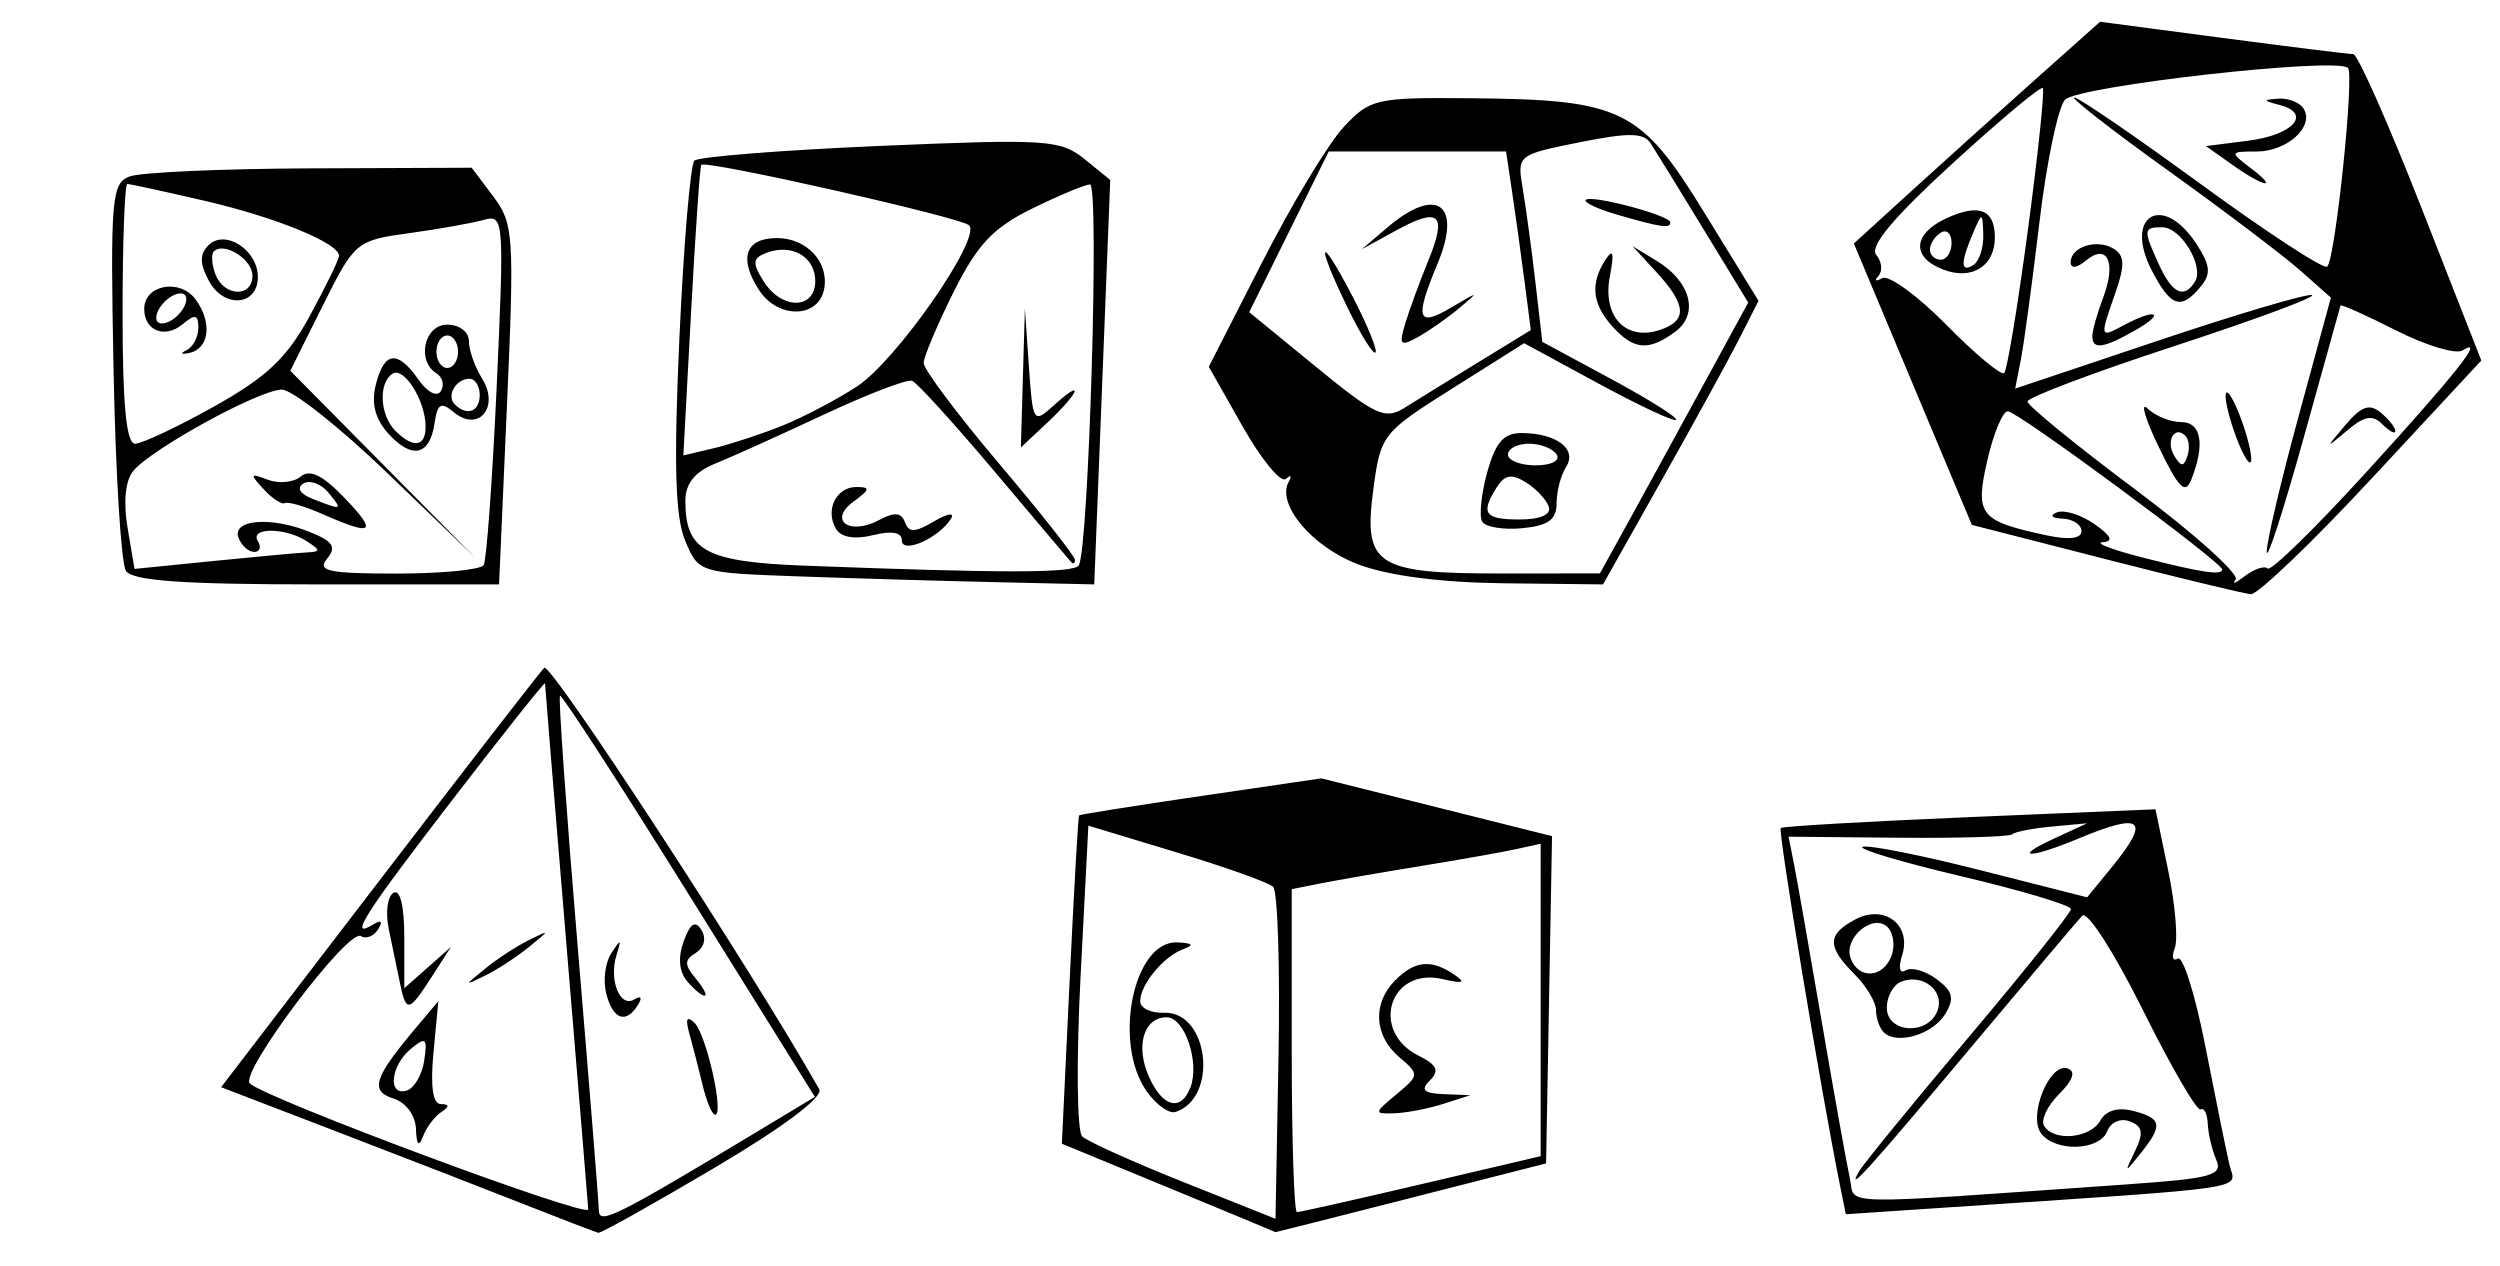
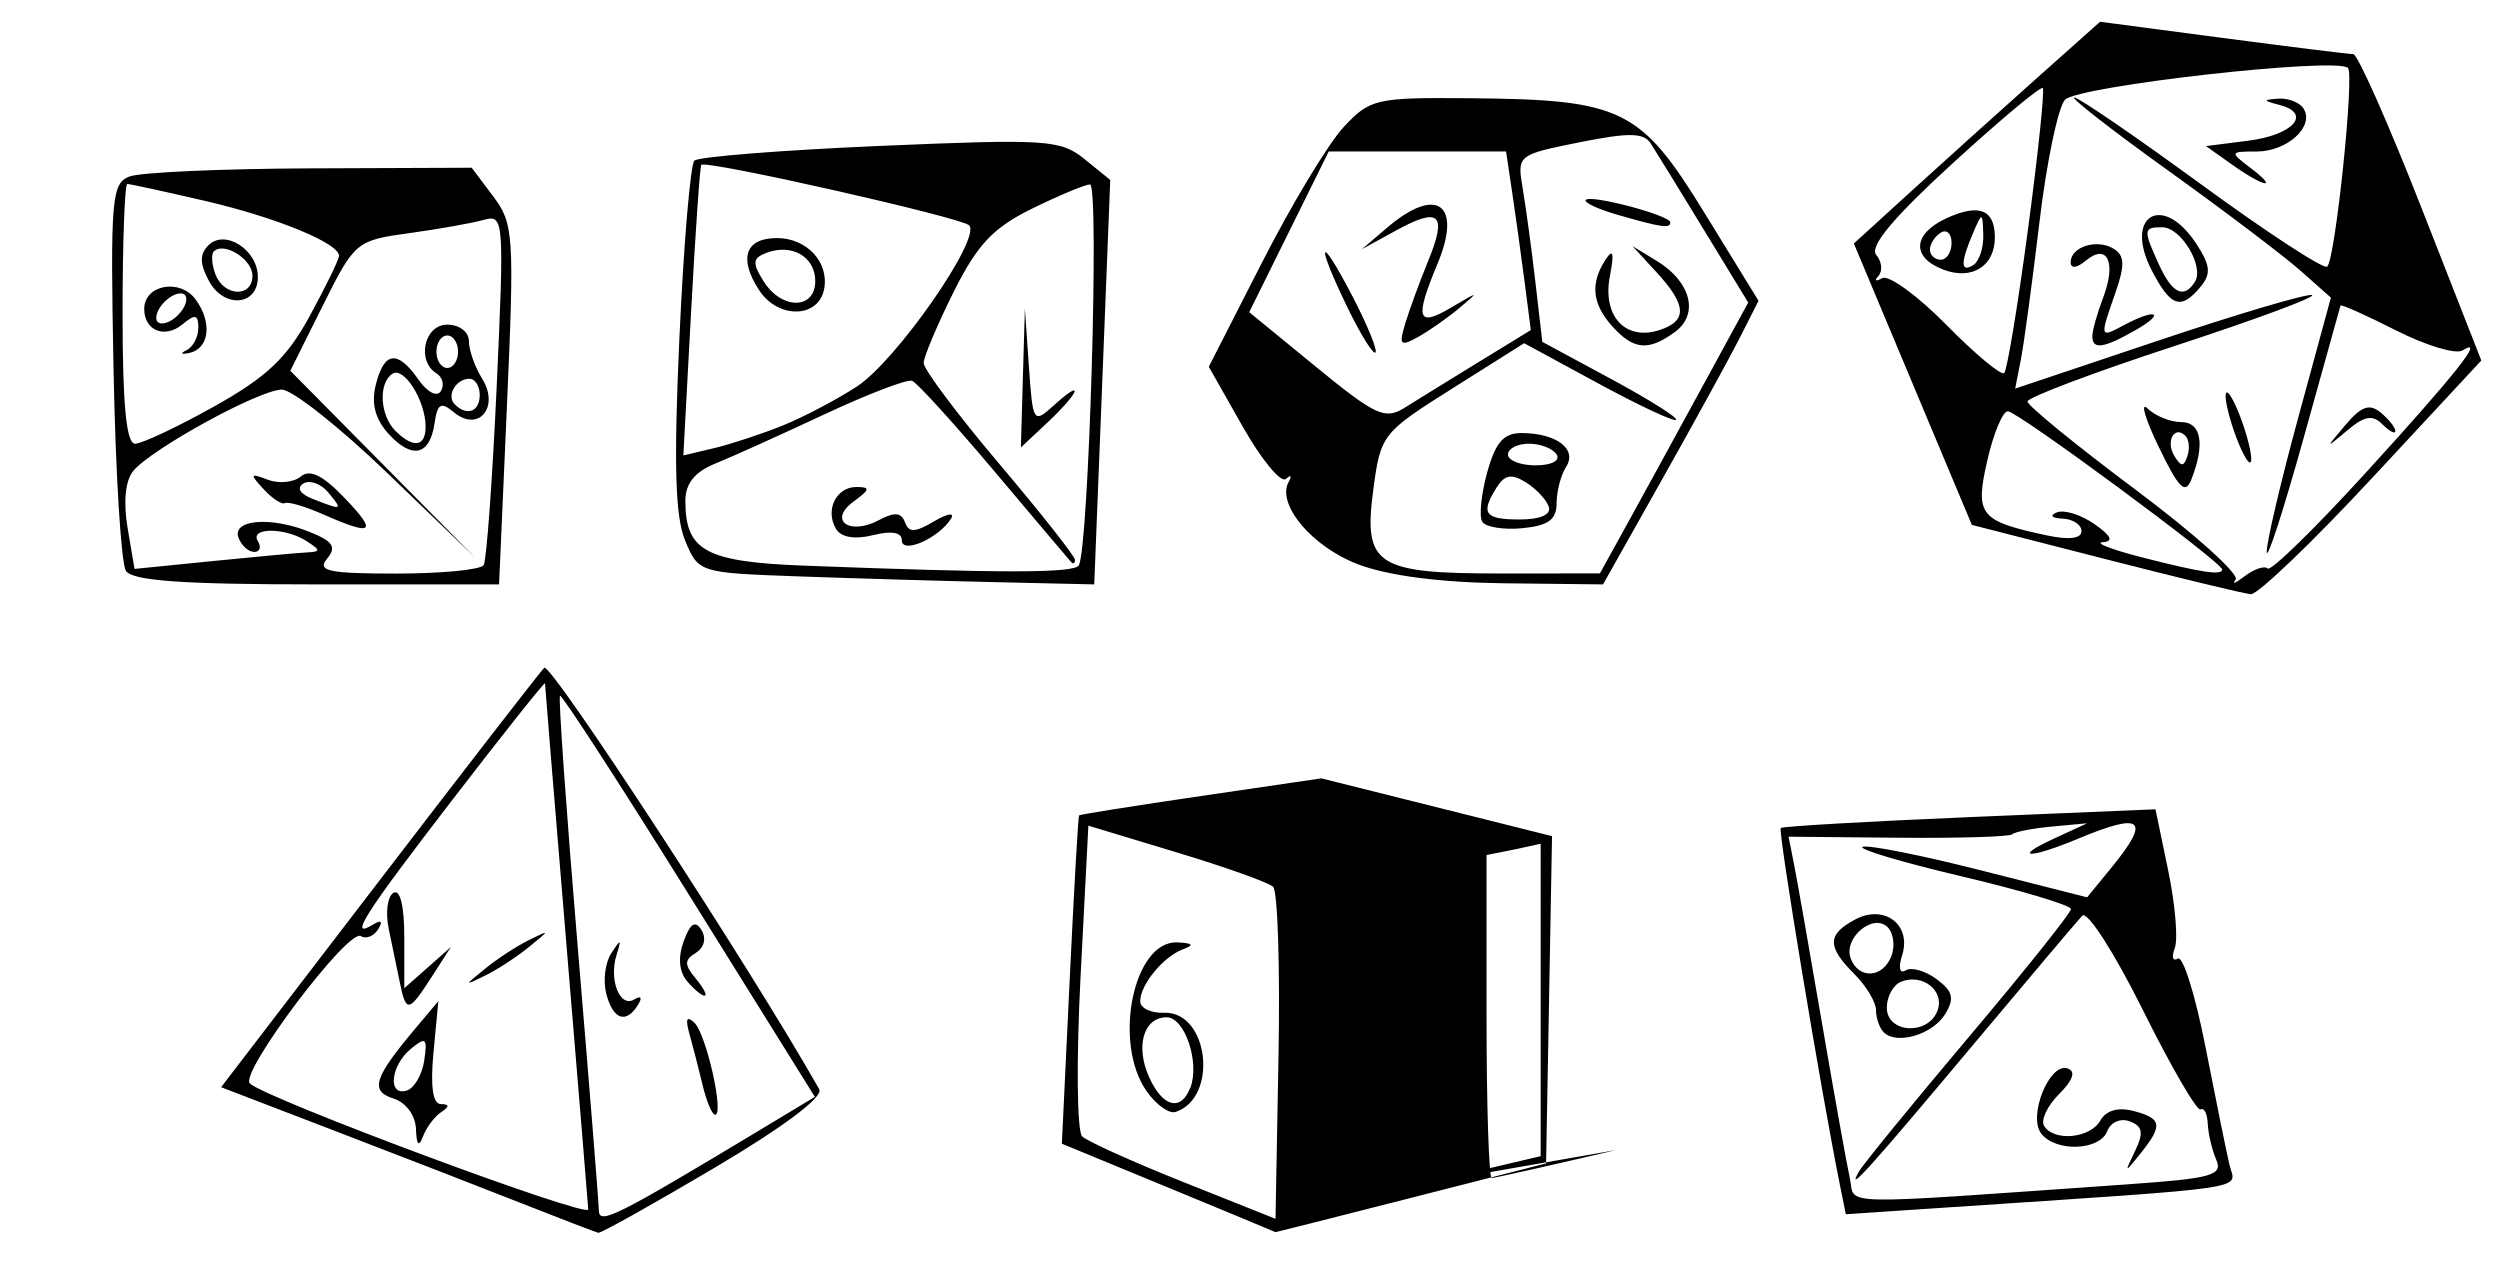
<svg xmlns="http://www.w3.org/2000/svg" xmlns:ns1="http://sodipodi.sourceforge.net/DTD/sodipodi-0.dtd" xmlns:ns2="http://www.inkscape.org/namespaces/inkscape" id="svg2" ns1:docname="dicedrawn.png" viewBox="0 0 231 117" version="1.1" ns2:version="0.48.3.1 r9886">
  <ns1:namedview id="namedview4" bordercolor="#666666" ns2:pageshadow="2" guidetolerance="10" pagecolor="#ffffff" gridtolerance="10" ns2:window-maximized="1" ns2:zoom="1.3593074" objecttolerance="10" borderopacity="1" ns2:current-layer="svg2" ns2:cx="115.5" ns2:cy="58.5" ns2:window-y="-4" ns2:window-x="-4" ns2:window-width="1280" showgrid="false" ns2:pageopacity="0" ns2:window-height="1005" />
-   <path id="path2987" style="fill:#000000" ns2:connector-curvature="0" d="m48.357 111.25c-3.575-1.411-11.321-4.417-17.213-6.679l-10.713-4.114 14.54-18.977c7.997-10.437 14.888-19.338 15.314-19.778 0.573-0.593 19.252 28.033 25.414 38.947 0.4 0.708-3.292 3.477-9.667 7.25-5.673 3.357-10.508 6.062-10.745 6.01-0.237-0.051-3.356-1.248-6.931-2.659zm21.719-6.756 5.219-3.14l-11.635-18.675c-6.4-10.272-11.763-18.548-11.919-18.392-0.156 0.156 0.583 10.619 1.643 23.251s1.937 23.572 1.95 24.312c0.024 1.345 1.541 0.588 14.743-7.354zm-5.158-4.24c-0.361-1.512-0.91-3.65-1.221-4.75-0.385-1.364-0.236-1.682 0.47-1 1.095 1.058 2.767 8.5 1.91 8.5-0.277 0-0.798-1.238-1.159-2.75zm-8.896-8.425c-0.313-1.196-0.106-2.884 0.459-3.75 0.891-1.366 0.955-1.343 0.483 0.175-0.72 2.315 0.328 4.908 1.652 4.09 0.613-0.379 0.753-0.168 0.336 0.506-1.105 1.788-2.306 1.371-2.931-1.02zm7.442-1.197c-0.724-0.872-0.828-2.208-0.287-3.671 0.617-1.667 1.069-1.947 1.644-1.017 0.463 0.75 0.247 1.62-0.521 2.095-1.083 0.669-1.083 1.089-0.006 2.388 0.719 0.867 1.083 1.576 0.808 1.576s-1.012-0.617-1.638-1.371zm-9.109 21.121c0-0.14-0.9-11.05-1.998-24.25-1.099-13.2-1.998-24.162-1.999-24.36s-3.826 4.611-8.501 10.688c-8.267 10.743-9.73 13.05-7.346 11.577 0.721-0.446 0.883-0.274 0.431 0.457-0.398 0.644-1.119 0.927-1.601 0.628-1.17-0.723-11.246 12.654-10.256 13.616 1.431 1.391 31.275 12.504 31.271 11.644zm-15.92-7.433c-0.045-1.259-0.925-2.451-2.078-2.817-2.201-0.699-1.822-1.902 2.045-6.5l2.102-2.5-0.451 4.75c-0.296 3.119-0.064 4.755 0.676 4.765 0.812 0.011 0.819 0.221 0.027 0.75-0.605 0.404-1.357 1.41-1.671 2.235-0.39 1.024-0.596 0.807-0.65-0.683zm0.767-6.348c0.302-2.072 0.143-2.206-1.25-1.049-1.887 1.566-2.145 4.427-0.346 3.835 0.688-0.226 1.406-1.48 1.596-2.785zm-2.264-7.222c-0.251-1.238-0.711-3.46-1.023-4.939-0.312-1.479-0.115-2.968 0.437-3.309 0.617-0.382 1.004 1.194 1.004 4.094v4.714l2.155-1.905 2.155-1.905-1.77 2.75c-2.143 3.33-2.376 3.369-2.958 0.5zm7.918-1.268c1.1-0.896 2.9-2.07 4-2.61 2-0.982 2-0.982 0 0.647-1.1 0.896-2.9 2.07-4 2.61-2 0.982-2 0.982 0-0.647zm63.13 20.27-9.87-4.074 0.72-15.089c0.396-8.299 0.787-15.16 0.87-15.247 0.083-0.087 5.154-0.893 11.27-1.79l11.12-1.632 10.656 2.67 10.656 2.67-0.275 15.12-0.275 15.12-12.5 3.189c-6.875 1.754-12.5 3.178-12.5 3.163s-4.442-1.86-9.87-4.1zm9.647-27.817c-0.427-0.395-4.442-1.827-8.922-3.18l-8.145-2.462-0.722 13.937c-0.397 7.665-0.332 14.313 0.145 14.772 0.477 0.459 4.692 2.361 9.367 4.226l8.5 3.39 0.277-14.982c0.152-8.24-0.073-15.305-0.5-15.701zm-11.684 18.895c-3.148-4.494-1.22-13.903 2.817-13.751 1.431 0.054 1.617 0.248 0.589 0.615-1.827 0.653-4 3.275-4 4.827 0 0.626 0.993 1.103 2.207 1.059 4.126-0.148 5.054 7.834 1.065 9.163-0.597 0.199-1.802-0.662-2.679-1.913zm4.046-0.332c0.88-2.336-0.52-6.5-2.2-6.5-2.135 0-2.91 2.693-1.603 5.564 1.255 2.755 2.935 3.168 3.792 0.934zm21.342 8.918 11.019-2.584v-14.435-14.435l-2.25 0.496c-1.238 0.273-5.175 0.971-8.75 1.552-3.575 0.581-7.737 1.302-9.25 1.602l-2.75 0.547v14.921c0 8.206 0.217 14.921 0.481 14.921s5.44-1.163 11.5-2.584zm-2.311-8.295c2.133-1.781 2.137-1.841 0.25-3.457-2.328-1.993-2.474-4.967-0.349-7.093 1.813-1.813 3.311-1.958 5.429-0.526 1.131 0.766 0.868 0.869-1.074 0.42-4.893-1.13-6.737 4.823-2.195 7.087 1.692 0.843 1.937 1.379 1.041 2.275-0.896 0.896-0.595 1.195 1.278 1.272l2.45 0.1-2.5 0.801c-1.375 0.44-3.4 0.831-4.5 0.867-1.933 0.064-1.927 0.005 0.17-1.746zm40.955 8.227c-1.712-8.463-5.709-32.594-5.44-32.839 0.173-0.157 8.034-0.611 17.47-1.008l17.156-0.722 1.177 5.671c0.648 3.119 0.92 6.342 0.605 7.162-0.315 0.82-0.187 1.253 0.284 0.962 0.471-0.291 1.623 3.398 2.561 8.198 0.938 4.8 1.933 9.689 2.212 10.865 0.556 2.343 2.908 1.994-26.802 3.981l-8.649 0.578-0.576-2.848zm26.694 0.077c7.702-0.538 8.73-0.826 8.105-2.271-0.393-0.91-0.746-2.409-0.785-3.331-0.038-0.922-0.336-1.512-0.66-1.312-0.325 0.201-2.731-3.944-5.348-9.211-2.627-5.287-5.129-9.179-5.588-8.688-0.457 0.488-4.977 5.838-10.045 11.888-9.592 11.452-11.807 13.911-10.604 11.777 0.379-0.673 4.945-6.267 10.147-12.431 5.202-6.165 9.458-11.495 9.458-11.847 0-0.351-4.555-1.714-10.122-3.028-5.567-1.314-9.667-2.541-9.11-2.727 0.557-0.186 5.448 0.789 10.87 2.166l9.857 2.503 2.217-2.706c3.707-4.526 2.935-5.21-3.057-2.706-4.477 1.871-6.229 1.833-2.154-0.046l3-1.383-3.254 0.302c-1.79 0.166-3.439 0.488-3.666 0.715-0.227 0.227-4.97 0.37-10.541 0.318l-10.129-0.095 0.512 2.595c0.282 1.427 1.438 7.995 2.569 14.595s2.289 13.051 2.574 14.336c0.574 2.59-2.031 2.531 25.756 0.589zm0.606-3.075c0.808-1.676 0.702-2.279-0.483-2.733-0.855-0.328-1.768 0.065-2.089 0.9-0.692 1.805-4.736 1.959-6.094 0.233-1.258-1.598 0.753-6.593 2.426-6.027 0.785 0.266 0.519 1.07-0.786 2.376-1.086 1.086-1.706 2.408-1.379 2.938 0.91 1.472 4.276 1.147 5.199-0.503 0.52-0.929 1.637-1.253 3.05-0.883 2.64 0.69 2.749 1.319 0.674 3.909-1.507 1.881-1.523 1.875-0.518-0.209zm-23.23-10.974c-0.39-0.39-0.709-1.309-0.709-2.042 0-0.733-0.9-2.233-2-3.333-2.535-2.535-2.521-3.651 0.064-5.034 2.708-1.45 5.248 0.477 4.351 3.301-0.368 1.158-0.23 1.737 0.33 1.391 0.528-0.326 1.814 0.041 2.857 0.816 1.511 1.123 1.673 1.777 0.795 3.218-1.16 1.903-4.485 2.888-5.689 1.684zm4.968-1.976c0.7-1.824-1.332-3.469-3.336-2.7-0.737 0.283-1.341 1.366-1.341 2.408 0 2.363 3.792 2.599 4.677 0.292zm-4.251-5.066c0.352-0.917 0.194-2.113-0.351-2.658-1.345-1.345-4.129 1.021-3.409 2.898 0.746 1.944 2.976 1.801 3.759-0.24zm19.75-36.679-12.32-3.155l-5.451-13-5.451-13 5.27-4.802c2.899-2.641 8.017-7.251 11.375-10.245l6.105-5.442 11.332 1.495c6.232 0.822 11.661 1.495 12.064 1.495 0.403 0 3.229 6.37 6.282 14.154l5.549 14.154-10.079 10.846c-5.544 5.965-10.592 10.803-11.218 10.75-0.626-0.052-6.682-1.515-13.458-3.25zm15.017 0.877c0.283 0.283 4.323-3.659 8.979-8.759 8.437-9.242 11.214-12.75 9.015-11.391-0.614 0.38-3.384-0.458-6.154-1.862s-5.072-2.433-5.113-2.286c-0.042 0.147-1.578 5.667-3.414 12.267-1.836 6.6-3.367 11.325-3.401 10.5-0.035-0.825 1.285-6.45 2.933-12.5l2.996-11-2.823-2.5c-1.553-1.375-7.055-5.537-12.227-9.25-5.172-3.712-9.075-6.75-8.672-6.75 0.402 0 5.71 3.636 11.795 8.08s11.299 7.845 11.587 7.557c0.755-0.755 2.525-17.748 1.913-18.361-1.031-1.031-24.979 1.666-26.145 2.944-0.642 0.704-1.702 5.78-2.356 11.28-0.654 5.5-1.427 11.216-1.718 12.703l-0.529 2.703 13.298-4.46c7.314-2.453 13.673-4.335 14.132-4.182 0.459 0.153-5.27 2.275-12.729 4.715-7.46 2.441-13.563 4.745-13.563 5.121 0 0.376 4.492 4.04 9.982 8.143s9.652 7.849 9.25 8.325c-0.402 0.476-0.015 0.321 0.86-0.343 0.876-0.665 1.823-0.977 2.106-0.694zm-10.07-11.237c-1.269-2.637-1.728-4.232-1.021-3.545 0.71 0.688 2.1 1.25 3.09 1.25 1.868 0 2.235 2.042 0.951 5.295-0.568 1.438-1.167 0.843-3.016-3zm2.469-1.024c-1.016-1.016-1.855 0.514-1.021 1.863 0.63 1.019 0.866 1.02 1.204 0.004 0.232-0.695 0.149-1.535-0.183-1.867zm4.507-0.382c-0.616-1.767-0.945-3.388-0.731-3.602 0.214-0.214 0.893 1.057 1.509 2.824 0.616 1.767 0.945 3.388 0.731 3.602-0.214 0.214-0.893-1.057-1.509-2.824zm10.291-0.635c1.459-1.724 2.215-1.986 3.25-1.128 0.742 0.615 1.348 1.379 1.348 1.696 0 0.318-0.534 0.044-1.186-0.609-0.915-0.915-1.658-0.789-3.25 0.55-2.058 1.732-2.059 1.731-0.162-0.51zm-23.402-8.188c0-0.514 0.453-2.127 1.007-3.584 1.23-3.234 0.38-5.047-1.596-3.407-0.853 0.708-1.411 0.769-1.411 0.156 0-1.434 2.436-2.196 3.976-1.244 1.016 0.628 1.05 1.501 0.159 4.057-1.469 4.214-1.471 4.208 0.799 2.993 2.954-1.581 3.913-1.163 1.066 0.465-2.958 1.691-4 1.838-4 0.565zm5.485-6.095c-2.604-5.036 1.007-7.202 4.11-2.466 1.323 2.019 1.401 2.795 0.401 4-1.81 2.181-2.756 1.859-4.511-1.534zm4.002 1.05c0.874-1.414-1.298-5.021-3.022-5.021-1.766 0-1.784 0.205-0.304 3.453 1.222 2.681 2.319 3.198 3.327 1.568zm3.485-10.771-2.473-1.75 3.922-0.5c4.165-0.531 5.901-2.518 2.884-3.3-1.567-0.406-1.582-0.483-0.114-0.584 0.93-0.064 1.981 0.354 2.336 0.928 1.017 1.645-1.519 3.956-4.341 3.956-2.473 0-2.497 0.054-0.628 1.468 2.748 2.078 1.395 1.892-1.586-0.218zm-0.973 37.372c0-0.66-18.912-14.622-19.806-14.622-0.471 0-1.323 2.041-1.894 4.535-1.156 5.052-0.724 5.601 5.451 6.926 2.09 0.449 3.25 0.313 3.25-0.382 0-0.594-0.787-1.115-1.75-1.158-1.002-0.045-1.227-0.291-0.526-0.575 0.673-0.273 2.236 0.213 3.473 1.079 1.551 1.086 1.792 1.605 0.776 1.671-0.81 0.053 0.777 0.674 3.527 1.381 5.5 1.414 7.5 1.719 7.5 1.145zm-17.95-31.382c0.937-7.008 1.556-12.905 1.377-13.106-0.179-0.2-3.928 2.93-8.329 6.957-5.492 5.023-7.708 7.677-7.061 8.456 0.518 0.624 0.609 1.504 0.201 1.954-0.408 0.45-0.255 0.541 0.341 0.203 0.595-0.338 3.268 1.604 5.94 4.317s5.076 4.714 5.343 4.447c0.267-0.267 1.252-6.219 2.189-13.227zm-7.804 3.676c-2.999-1.136-2.85-3.323 0.325-4.769 2.987-1.361 4.425-0.779 4.425 1.789 0 2.656-2.111 3.981-4.75 2.981zm3.68-3.226c-0.068-2.112-0.101-2.119-0.93-0.191-1.183 2.752-1.183 3.731 0 3 0.55-0.34 0.968-1.604 0.93-2.809zm-2.93 0.75c0-0.857-0.45-1.281-1-0.941s-1 1.042-1 1.559c0 0.518 0.45 0.941 1 0.941s1-0.702 1-1.559zm-168.69 30.309c-0.445-0.688-0.959-9.012-1.142-18.5-0.306-15.879-0.189-17.305 1.472-17.942 0.992-0.381 8.513-0.718 16.712-0.75l14.908-0.058 1.996 2.657c1.883 2.506 1.954 3.597 1.264 19.25l-0.732 16.593h-16.835c-12.369 0-17.049-0.332-17.644-1.25zm16.691-1.704c1.333-0.069 1.333-0.185 0-1.046-1.976-1.277-5.289-1.277-4.5 0 0.34 0.55 0.19 1-0.334 1-0.524 0-1.176-0.583-1.449-1.296-0.651-1.696 2.959-2.006 6.549-0.561 2.19 0.881 2.529 1.399 1.628 2.485-0.948 1.142 0.128 1.372 6.424 1.372 4.16 0 7.781-0.353 8.048-0.784 0.266-0.431 0.81-7.908 1.208-16.615 0.698-15.253 0.655-15.811-1.175-15.289-1.045 0.298-4.149 0.852-6.899 1.23-4.917 0.676-5.05 0.787-8 6.704l-3 6.016 8.527 8.618 8.528 8.62-8.048-7.75c-4.426-4.263-8.833-7.75-9.792-7.75-2.047 0-12.022 5.461-13.726 7.515-0.731 0.88-0.931 2.86-0.53 5.234l0.645 3.819 7.199-0.722c3.959-0.397 7.874-0.757 8.699-0.799zm1.5-3.531c-1.65-0.727-3.225-1.188-3.5-1.024-0.275 0.164-1.16-0.415-1.967-1.287-1.305-1.411-1.264-1.507 0.377-0.878 1.014 0.389 2.386 0.258 3.048-0.291 0.852-0.707 2.038-0.128 4.06 1.983 3.09 3.225 2.647 3.553-2.018 1.497zm0.509-2.005c-0.68-0.819-1.717-1.191-2.306-0.828-0.648 0.4-0.307 0.96 0.863 1.419 2.76 1.081 2.812 1.059 1.443-0.591zm5.549-5.446c-1.227-1.355-1.593-2.789-1.158-4.524 0.773-3.082 2.005-3.228 3.938-0.467 0.828 1.183 1.719 1.642 2.073 1.069 0.341-0.552 0.163-1.287-0.396-1.633-1.878-1.161-1.147-4.51 0.984-4.51 1.119 0 2 0.667 2 1.514 0 0.832 0.551 2.396 1.225 3.475 1.643 2.631-0.336 4.994-2.605 3.111-1.206-1.001-1.523-0.821-1.792 1.014-0.439 2.995-2.087 3.362-4.269 0.951zm3.442-0.63c0-2.384-1.979-5.565-3.05-4.903-1.328 0.821-1.185 3.834 0.25 5.269 1.652 1.652 2.8 1.502 2.8-0.366zm5-2.934c0-0.825-0.423-1.5-0.941-1.5-1.261 0-2.164 1.562-1.365 2.361 1.126 1.126 2.306 0.686 2.306-0.861zm-2-4c0-0.825-0.45-1.5-1-1.5s-1 0.675-1 1.5 0.45 1.5 1 1.5 1-0.675 1-1.5zm-22.536 5.057c4.867-2.722 6.719-4.478 8.846-8.385 1.48-2.719 2.69-5.208 2.69-5.532 0-1.172-5.809-3.552-12.395-5.08-3.701-0.858-6.926-1.56-7.167-1.56-0.241 0-0.438 5.4-0.438 12 0 8.4 0.346 12 1.154 12 0.635 0 3.924-1.549 7.31-3.443zm-2.564-5.191c0.605-0.293 1.1-1.226 1.1-2.072 0-1.234-0.289-1.3-1.456-0.331-1.64 1.361-3.544 0.6-3.544-1.416 0-2.239 3.309-2.846 4.753-0.872 1.562 2.136 1.267 4.549-0.603 4.941-0.742 0.156-0.855 0.043-0.25-0.25zm-0.087-4.304c0.25-0.75-0.125-1.125-0.875-0.875-0.722 0.241-1.509 1.028-1.75 1.75-0.25 0.75 0.125 1.125 0.875 0.875 0.722-0.241 1.509-1.028 1.75-1.75zm2.162-2.11c-0.856-1.6-0.867-2.461-0.04-3.288 1.524-1.524 4.565 0.428 4.565 2.93 0 2.685-3.146 2.934-4.525 0.358zm4.025-0.484c0-1.513-2.636-3.165-3.567-2.235-0.264 0.264-0.197 1.22 0.15 2.123 0.796 2.073 3.417 2.159 3.417 0.112zm50.358 27.788c-9.092-0.326-9.151-0.345-10.383-3.32-0.917-2.214-1.053-7.077-0.524-18.714 0.393-8.647 1.015-16.017 1.383-16.377 0.367-0.36 8.094-0.972 17.171-1.361 15.39-0.658 16.663-0.576 18.879 1.219l2.376 1.924-0.738 18.686-0.74 18.687-9.142-0.208c-5.028-0.114-13.256-0.355-18.285-0.536zm25.994-1.014c0.924-1.496 1.92-35.242 1.039-35.201-0.489 0.023-2.909 1.035-5.379 2.25-3.588 1.765-5.042 3.314-7.233 7.709-1.508 3.025-2.75 5.969-2.759 6.543-0.009 0.573 3.133 4.766 6.983 9.317s7 8.544 7 8.874c0 0.33-0.168 0.413-0.373 0.183-0.206-0.229-3.407-4.017-7.115-8.417-3.708-4.4-7.111-8.14-7.562-8.312-0.452-0.171-4.113 1.23-8.136 3.114-4.023 1.884-8.552 3.927-10.065 4.54-1.894 0.768-2.75 1.84-2.75 3.445 0 4.616 1.869 5.632 11 5.981 18.487 0.706 24.902 0.7 25.35-0.026zm-16.35-2.316c0-0.738-0.941-0.907-2.655-0.477-1.663 0.417-2.936 0.212-3.408-0.551-1.061-1.716-0.019-3.898 1.861-3.898 1.318 0 1.274 0.227-0.258 1.347-2.372 1.734-0.382 3.174 2.359 1.707 1.421-0.76 2.061-0.706 2.39 0.204 0.354 0.977 0.928 0.959 2.685-0.082 1.229-0.728 1.938-0.843 1.575-0.255-1.117 1.807-4.549 3.32-4.549 2.006zm11.185-15.002 0.185-6.424 0.371 5.354c0.362 5.232 0.415 5.314 2.315 3.595 2.869-2.596 2.367-1.195-0.556 1.551l-2.5 2.349 0.185-6.424zm-22.185 4.394c1.925-0.778 5.016-2.406 6.868-3.617 3.639-2.379 11.523-13.714 10.349-14.88-0.738-0.733-24.341-6.062-24.745-5.587-0.124 0.146-0.548 6.247-0.942 13.558l-0.716 13.292 2.843-0.675c1.564-0.372 4.418-1.312 6.343-2.091zm-2.197-12.518c-1.906-2.938-1.263-4.8 1.658-4.8 2.761 0 4.832 2.233 4.362 4.702-0.52 2.73-4.272 2.791-6.019 0.098zm5.197-0.832c0-2.25-2.175-3.499-4.523-2.598-1.268 0.487-1.312 0.922-0.259 2.607 1.666 2.667 4.782 2.662 4.782-0.009zm50.163 26.179c-4.261-1.617-7.58-5.569-6.412-7.635 0.315-0.557 0.199-0.674-0.257-0.26-0.456 0.414-2.247-1.749-3.98-4.806l-3.15-5.558 4.948-9.694c2.722-5.332 6.099-10.932 7.507-12.444 2.441-2.623 2.976-2.747 11.621-2.673 14.108 0.12 15.792 0.94 21.712 10.571l5.008 8.148-1.699 3.352c-0.934 1.844-4.167 7.739-7.184 13.102l-5.485 9.75-9.145-0.103c-5.839-0.066-10.714-0.698-13.485-1.75zm24.682-3.405c1.288-2.333 4.372-7.964 6.852-12.513l4.51-8.271-4.102-6.729c-2.256-3.701-4.467-7.293-4.914-7.983-0.641-0.99-2.029-1.01-6.582-0.095-5.717 1.148-5.766 1.188-5.241 4.254 0.291 1.702 0.819 5.59 1.172 8.64l0.642 5.544 6.354 3.429c3.495 1.886 6.197 3.585 6.006 3.776-0.191 0.191-3.428-1.323-7.193-3.366l-6.846-3.714-6.626 4.176c-6.494 4.093-6.639 4.279-7.313 9.36-0.929 7 0.224 7.752 11.88 7.741l9.059-0.008 2.342-4.242zm-13.211-0.529c-0.306-0.495-0.102-2.546 0.453-4.556 0.774-2.805 1.522-3.653 3.212-3.641 3.214 0.022 5.133 1.491 4.081 3.123-0.483 0.749-0.878 2.262-0.878 3.362 0 1.513-0.769 2.075-3.156 2.306-1.736 0.169-3.406-0.099-3.712-0.594zm6.143-1.391c-0.216-0.648-1.166-1.661-2.112-2.25-1.305-0.813-1.949-0.71-2.675 0.429-1.554 2.437-1.16 3 2.096 3 1.923 0 2.935-0.444 2.691-1.179zm0.73-4.822c-0.34-0.55-1.492-1-2.559-1s-1.941 0.45-1.941 1 1.152 1 2.559 1c1.451 0 2.292-0.433 1.941-1zm5.155-11.829c-1.875-2.072-2.074-3.985-0.641-6.171 0.709-1.081 0.82-0.647 0.398 1.556-0.695 3.632 1.425 5.948 4.54 4.959 2.644-0.839 2.589-2.298-0.202-5.332l-2.25-2.446 2.261 1.379c3.152 1.922 3.915 4.917 1.67 6.558-2.446 1.789-3.81 1.67-5.776-0.503zm0.485-10.318c-1.848-0.532-3.172-1.154-2.944-1.383 0.505-0.505 7.803 1.438 7.803 2.077 0 0.589-0.794 0.476-4.86-0.694zm-12.833 13.593 4.807-2.946-0.584-4.5c-0.321-2.475-0.836-6.188-1.145-8.25l-0.561-3.75h-8.193-8.193l-3.673 7.423-3.673 7.423 6.168 5.051c5.513 4.515 6.384 4.916 8.204 3.773 1.119-0.703 4.199-2.604 6.843-4.224zm-12.118-4.995c-3.013-6.201-2.677-7.069 0.427-1.103 1.387 2.666 2.351 5.019 2.142 5.228-0.209 0.209-1.365-1.647-2.569-4.125zm5.337 1.385c0.393-1.285 1.341-3.867 2.108-5.739 1.768-4.319 1.051-5.004-2.947-2.813l-3.185 1.746 2.361-2.014c4.55-3.883 6.934-2.161 4.633 3.347-2.135 5.11-1.885 5.917 1.257 4.056 2.588-1.532 2.632-1.529 0.75 0.05-1.1 0.923-2.83 2.134-3.845 2.691-1.618 0.888-1.757 0.726-1.13-1.323z" />
+   <path id="path2987" style="fill:#000000" ns2:connector-curvature="0" d="m48.357 111.25c-3.575-1.411-11.321-4.417-17.213-6.679l-10.713-4.114 14.54-18.977c7.997-10.437 14.888-19.338 15.314-19.778 0.573-0.593 19.252 28.033 25.414 38.947 0.4 0.708-3.292 3.477-9.667 7.25-5.673 3.357-10.508 6.062-10.745 6.01-0.237-0.051-3.356-1.248-6.931-2.659zm21.719-6.756 5.219-3.14l-11.635-18.675c-6.4-10.272-11.763-18.548-11.919-18.392-0.156 0.156 0.583 10.619 1.643 23.251s1.937 23.572 1.95 24.312c0.024 1.345 1.541 0.588 14.743-7.354zm-5.158-4.24c-0.361-1.512-0.91-3.65-1.221-4.75-0.385-1.364-0.236-1.682 0.47-1 1.095 1.058 2.767 8.5 1.91 8.5-0.277 0-0.798-1.238-1.159-2.75zm-8.896-8.425c-0.313-1.196-0.106-2.884 0.459-3.75 0.891-1.366 0.955-1.343 0.483 0.175-0.72 2.315 0.328 4.908 1.652 4.09 0.613-0.379 0.753-0.168 0.336 0.506-1.105 1.788-2.306 1.371-2.931-1.02zm7.442-1.197c-0.724-0.872-0.828-2.208-0.287-3.671 0.617-1.667 1.069-1.947 1.644-1.017 0.463 0.75 0.247 1.62-0.521 2.095-1.083 0.669-1.083 1.089-0.006 2.388 0.719 0.867 1.083 1.576 0.808 1.576s-1.012-0.617-1.638-1.371zm-9.109 21.121c0-0.14-0.9-11.05-1.998-24.25-1.099-13.2-1.998-24.162-1.999-24.36s-3.826 4.611-8.501 10.688c-8.267 10.743-9.73 13.05-7.346 11.577 0.721-0.446 0.883-0.274 0.431 0.457-0.398 0.644-1.119 0.927-1.601 0.628-1.17-0.723-11.246 12.654-10.256 13.616 1.431 1.391 31.275 12.504 31.271 11.644zm-15.92-7.433c-0.045-1.259-0.925-2.451-2.078-2.817-2.201-0.699-1.822-1.902 2.045-6.5l2.102-2.5-0.451 4.75c-0.296 3.119-0.064 4.755 0.676 4.765 0.812 0.011 0.819 0.221 0.027 0.75-0.605 0.404-1.357 1.41-1.671 2.235-0.39 1.024-0.596 0.807-0.65-0.683zm0.767-6.348c0.302-2.072 0.143-2.206-1.25-1.049-1.887 1.566-2.145 4.427-0.346 3.835 0.688-0.226 1.406-1.48 1.596-2.785zm-2.264-7.222c-0.251-1.238-0.711-3.46-1.023-4.939-0.312-1.479-0.115-2.968 0.437-3.309 0.617-0.382 1.004 1.194 1.004 4.094v4.714l2.155-1.905 2.155-1.905-1.77 2.75c-2.143 3.33-2.376 3.369-2.958 0.5zm7.918-1.268c1.1-0.896 2.9-2.07 4-2.61 2-0.982 2-0.982 0 0.647-1.1 0.896-2.9 2.07-4 2.61-2 0.982-2 0.982 0-0.647zm63.13 20.27-9.87-4.074 0.72-15.089c0.396-8.299 0.787-15.16 0.87-15.247 0.083-0.087 5.154-0.893 11.27-1.79l11.12-1.632 10.656 2.67 10.656 2.67-0.275 15.12-0.275 15.12-12.5 3.189c-6.875 1.754-12.5 3.178-12.5 3.163s-4.442-1.86-9.87-4.1zm9.647-27.817c-0.427-0.395-4.442-1.827-8.922-3.18l-8.145-2.462-0.722 13.937c-0.397 7.665-0.332 14.313 0.145 14.772 0.477 0.459 4.692 2.361 9.367 4.226l8.5 3.39 0.277-14.982c0.152-8.24-0.073-15.305-0.5-15.701zm-11.684 18.895c-3.148-4.494-1.22-13.903 2.817-13.751 1.431 0.054 1.617 0.248 0.589 0.615-1.827 0.653-4 3.275-4 4.827 0 0.626 0.993 1.103 2.207 1.059 4.126-0.148 5.054 7.834 1.065 9.163-0.597 0.199-1.802-0.662-2.679-1.913zm4.046-0.332c0.88-2.336-0.52-6.5-2.2-6.5-2.135 0-2.91 2.693-1.603 5.564 1.255 2.755 2.935 3.168 3.792 0.934zm21.342 8.918 11.019-2.584v-14.435-14.435l-2.25 0.496l-2.75 0.547v14.921c0 8.206 0.217 14.921 0.481 14.921s5.44-1.163 11.5-2.584zm-2.311-8.295c2.133-1.781 2.137-1.841 0.25-3.457-2.328-1.993-2.474-4.967-0.349-7.093 1.813-1.813 3.311-1.958 5.429-0.526 1.131 0.766 0.868 0.869-1.074 0.42-4.893-1.13-6.737 4.823-2.195 7.087 1.692 0.843 1.937 1.379 1.041 2.275-0.896 0.896-0.595 1.195 1.278 1.272l2.45 0.1-2.5 0.801c-1.375 0.44-3.4 0.831-4.5 0.867-1.933 0.064-1.927 0.005 0.17-1.746zm40.955 8.227c-1.712-8.463-5.709-32.594-5.44-32.839 0.173-0.157 8.034-0.611 17.47-1.008l17.156-0.722 1.177 5.671c0.648 3.119 0.92 6.342 0.605 7.162-0.315 0.82-0.187 1.253 0.284 0.962 0.471-0.291 1.623 3.398 2.561 8.198 0.938 4.8 1.933 9.689 2.212 10.865 0.556 2.343 2.908 1.994-26.802 3.981l-8.649 0.578-0.576-2.848zm26.694 0.077c7.702-0.538 8.73-0.826 8.105-2.271-0.393-0.91-0.746-2.409-0.785-3.331-0.038-0.922-0.336-1.512-0.66-1.312-0.325 0.201-2.731-3.944-5.348-9.211-2.627-5.287-5.129-9.179-5.588-8.688-0.457 0.488-4.977 5.838-10.045 11.888-9.592 11.452-11.807 13.911-10.604 11.777 0.379-0.673 4.945-6.267 10.147-12.431 5.202-6.165 9.458-11.495 9.458-11.847 0-0.351-4.555-1.714-10.122-3.028-5.567-1.314-9.667-2.541-9.11-2.727 0.557-0.186 5.448 0.789 10.87 2.166l9.857 2.503 2.217-2.706c3.707-4.526 2.935-5.21-3.057-2.706-4.477 1.871-6.229 1.833-2.154-0.046l3-1.383-3.254 0.302c-1.79 0.166-3.439 0.488-3.666 0.715-0.227 0.227-4.97 0.37-10.541 0.318l-10.129-0.095 0.512 2.595c0.282 1.427 1.438 7.995 2.569 14.595s2.289 13.051 2.574 14.336c0.574 2.59-2.031 2.531 25.756 0.589zm0.606-3.075c0.808-1.676 0.702-2.279-0.483-2.733-0.855-0.328-1.768 0.065-2.089 0.9-0.692 1.805-4.736 1.959-6.094 0.233-1.258-1.598 0.753-6.593 2.426-6.027 0.785 0.266 0.519 1.07-0.786 2.376-1.086 1.086-1.706 2.408-1.379 2.938 0.91 1.472 4.276 1.147 5.199-0.503 0.52-0.929 1.637-1.253 3.05-0.883 2.64 0.69 2.749 1.319 0.674 3.909-1.507 1.881-1.523 1.875-0.518-0.209zm-23.23-10.974c-0.39-0.39-0.709-1.309-0.709-2.042 0-0.733-0.9-2.233-2-3.333-2.535-2.535-2.521-3.651 0.064-5.034 2.708-1.45 5.248 0.477 4.351 3.301-0.368 1.158-0.23 1.737 0.33 1.391 0.528-0.326 1.814 0.041 2.857 0.816 1.511 1.123 1.673 1.777 0.795 3.218-1.16 1.903-4.485 2.888-5.689 1.684zm4.968-1.976c0.7-1.824-1.332-3.469-3.336-2.7-0.737 0.283-1.341 1.366-1.341 2.408 0 2.363 3.792 2.599 4.677 0.292zm-4.251-5.066c0.352-0.917 0.194-2.113-0.351-2.658-1.345-1.345-4.129 1.021-3.409 2.898 0.746 1.944 2.976 1.801 3.759-0.24zm19.75-36.679-12.32-3.155l-5.451-13-5.451-13 5.27-4.802c2.899-2.641 8.017-7.251 11.375-10.245l6.105-5.442 11.332 1.495c6.232 0.822 11.661 1.495 12.064 1.495 0.403 0 3.229 6.37 6.282 14.154l5.549 14.154-10.079 10.846c-5.544 5.965-10.592 10.803-11.218 10.75-0.626-0.052-6.682-1.515-13.458-3.25zm15.017 0.877c0.283 0.283 4.323-3.659 8.979-8.759 8.437-9.242 11.214-12.75 9.015-11.391-0.614 0.38-3.384-0.458-6.154-1.862s-5.072-2.433-5.113-2.286c-0.042 0.147-1.578 5.667-3.414 12.267-1.836 6.6-3.367 11.325-3.401 10.5-0.035-0.825 1.285-6.45 2.933-12.5l2.996-11-2.823-2.5c-1.553-1.375-7.055-5.537-12.227-9.25-5.172-3.712-9.075-6.75-8.672-6.75 0.402 0 5.71 3.636 11.795 8.08s11.299 7.845 11.587 7.557c0.755-0.755 2.525-17.748 1.913-18.361-1.031-1.031-24.979 1.666-26.145 2.944-0.642 0.704-1.702 5.78-2.356 11.28-0.654 5.5-1.427 11.216-1.718 12.703l-0.529 2.703 13.298-4.46c7.314-2.453 13.673-4.335 14.132-4.182 0.459 0.153-5.27 2.275-12.729 4.715-7.46 2.441-13.563 4.745-13.563 5.121 0 0.376 4.492 4.04 9.982 8.143s9.652 7.849 9.25 8.325c-0.402 0.476-0.015 0.321 0.86-0.343 0.876-0.665 1.823-0.977 2.106-0.694zm-10.07-11.237c-1.269-2.637-1.728-4.232-1.021-3.545 0.71 0.688 2.1 1.25 3.09 1.25 1.868 0 2.235 2.042 0.951 5.295-0.568 1.438-1.167 0.843-3.016-3zm2.469-1.024c-1.016-1.016-1.855 0.514-1.021 1.863 0.63 1.019 0.866 1.02 1.204 0.004 0.232-0.695 0.149-1.535-0.183-1.867zm4.507-0.382c-0.616-1.767-0.945-3.388-0.731-3.602 0.214-0.214 0.893 1.057 1.509 2.824 0.616 1.767 0.945 3.388 0.731 3.602-0.214 0.214-0.893-1.057-1.509-2.824zm10.291-0.635c1.459-1.724 2.215-1.986 3.25-1.128 0.742 0.615 1.348 1.379 1.348 1.696 0 0.318-0.534 0.044-1.186-0.609-0.915-0.915-1.658-0.789-3.25 0.55-2.058 1.732-2.059 1.731-0.162-0.51zm-23.402-8.188c0-0.514 0.453-2.127 1.007-3.584 1.23-3.234 0.38-5.047-1.596-3.407-0.853 0.708-1.411 0.769-1.411 0.156 0-1.434 2.436-2.196 3.976-1.244 1.016 0.628 1.05 1.501 0.159 4.057-1.469 4.214-1.471 4.208 0.799 2.993 2.954-1.581 3.913-1.163 1.066 0.465-2.958 1.691-4 1.838-4 0.565zm5.485-6.095c-2.604-5.036 1.007-7.202 4.11-2.466 1.323 2.019 1.401 2.795 0.401 4-1.81 2.181-2.756 1.859-4.511-1.534zm4.002 1.05c0.874-1.414-1.298-5.021-3.022-5.021-1.766 0-1.784 0.205-0.304 3.453 1.222 2.681 2.319 3.198 3.327 1.568zm3.485-10.771-2.473-1.75 3.922-0.5c4.165-0.531 5.901-2.518 2.884-3.3-1.567-0.406-1.582-0.483-0.114-0.584 0.93-0.064 1.981 0.354 2.336 0.928 1.017 1.645-1.519 3.956-4.341 3.956-2.473 0-2.497 0.054-0.628 1.468 2.748 2.078 1.395 1.892-1.586-0.218zm-0.973 37.372c0-0.66-18.912-14.622-19.806-14.622-0.471 0-1.323 2.041-1.894 4.535-1.156 5.052-0.724 5.601 5.451 6.926 2.09 0.449 3.25 0.313 3.25-0.382 0-0.594-0.787-1.115-1.75-1.158-1.002-0.045-1.227-0.291-0.526-0.575 0.673-0.273 2.236 0.213 3.473 1.079 1.551 1.086 1.792 1.605 0.776 1.671-0.81 0.053 0.777 0.674 3.527 1.381 5.5 1.414 7.5 1.719 7.5 1.145zm-17.95-31.382c0.937-7.008 1.556-12.905 1.377-13.106-0.179-0.2-3.928 2.93-8.329 6.957-5.492 5.023-7.708 7.677-7.061 8.456 0.518 0.624 0.609 1.504 0.201 1.954-0.408 0.45-0.255 0.541 0.341 0.203 0.595-0.338 3.268 1.604 5.94 4.317s5.076 4.714 5.343 4.447c0.267-0.267 1.252-6.219 2.189-13.227zm-7.804 3.676c-2.999-1.136-2.85-3.323 0.325-4.769 2.987-1.361 4.425-0.779 4.425 1.789 0 2.656-2.111 3.981-4.75 2.981zm3.68-3.226c-0.068-2.112-0.101-2.119-0.93-0.191-1.183 2.752-1.183 3.731 0 3 0.55-0.34 0.968-1.604 0.93-2.809zm-2.93 0.75c0-0.857-0.45-1.281-1-0.941s-1 1.042-1 1.559c0 0.518 0.45 0.941 1 0.941s1-0.702 1-1.559zm-168.69 30.309c-0.445-0.688-0.959-9.012-1.142-18.5-0.306-15.879-0.189-17.305 1.472-17.942 0.992-0.381 8.513-0.718 16.712-0.75l14.908-0.058 1.996 2.657c1.883 2.506 1.954 3.597 1.264 19.25l-0.732 16.593h-16.835c-12.369 0-17.049-0.332-17.644-1.25zm16.691-1.704c1.333-0.069 1.333-0.185 0-1.046-1.976-1.277-5.289-1.277-4.5 0 0.34 0.55 0.19 1-0.334 1-0.524 0-1.176-0.583-1.449-1.296-0.651-1.696 2.959-2.006 6.549-0.561 2.19 0.881 2.529 1.399 1.628 2.485-0.948 1.142 0.128 1.372 6.424 1.372 4.16 0 7.781-0.353 8.048-0.784 0.266-0.431 0.81-7.908 1.208-16.615 0.698-15.253 0.655-15.811-1.175-15.289-1.045 0.298-4.149 0.852-6.899 1.23-4.917 0.676-5.05 0.787-8 6.704l-3 6.016 8.527 8.618 8.528 8.62-8.048-7.75c-4.426-4.263-8.833-7.75-9.792-7.75-2.047 0-12.022 5.461-13.726 7.515-0.731 0.88-0.931 2.86-0.53 5.234l0.645 3.819 7.199-0.722c3.959-0.397 7.874-0.757 8.699-0.799zm1.5-3.531c-1.65-0.727-3.225-1.188-3.5-1.024-0.275 0.164-1.16-0.415-1.967-1.287-1.305-1.411-1.264-1.507 0.377-0.878 1.014 0.389 2.386 0.258 3.048-0.291 0.852-0.707 2.038-0.128 4.06 1.983 3.09 3.225 2.647 3.553-2.018 1.497zm0.509-2.005c-0.68-0.819-1.717-1.191-2.306-0.828-0.648 0.4-0.307 0.96 0.863 1.419 2.76 1.081 2.812 1.059 1.443-0.591zm5.549-5.446c-1.227-1.355-1.593-2.789-1.158-4.524 0.773-3.082 2.005-3.228 3.938-0.467 0.828 1.183 1.719 1.642 2.073 1.069 0.341-0.552 0.163-1.287-0.396-1.633-1.878-1.161-1.147-4.51 0.984-4.51 1.119 0 2 0.667 2 1.514 0 0.832 0.551 2.396 1.225 3.475 1.643 2.631-0.336 4.994-2.605 3.111-1.206-1.001-1.523-0.821-1.792 1.014-0.439 2.995-2.087 3.362-4.269 0.951zm3.442-0.63c0-2.384-1.979-5.565-3.05-4.903-1.328 0.821-1.185 3.834 0.25 5.269 1.652 1.652 2.8 1.502 2.8-0.366zm5-2.934c0-0.825-0.423-1.5-0.941-1.5-1.261 0-2.164 1.562-1.365 2.361 1.126 1.126 2.306 0.686 2.306-0.861zm-2-4c0-0.825-0.45-1.5-1-1.5s-1 0.675-1 1.5 0.45 1.5 1 1.5 1-0.675 1-1.5zm-22.536 5.057c4.867-2.722 6.719-4.478 8.846-8.385 1.48-2.719 2.69-5.208 2.69-5.532 0-1.172-5.809-3.552-12.395-5.08-3.701-0.858-6.926-1.56-7.167-1.56-0.241 0-0.438 5.4-0.438 12 0 8.4 0.346 12 1.154 12 0.635 0 3.924-1.549 7.31-3.443zm-2.564-5.191c0.605-0.293 1.1-1.226 1.1-2.072 0-1.234-0.289-1.3-1.456-0.331-1.64 1.361-3.544 0.6-3.544-1.416 0-2.239 3.309-2.846 4.753-0.872 1.562 2.136 1.267 4.549-0.603 4.941-0.742 0.156-0.855 0.043-0.25-0.25zm-0.087-4.304c0.25-0.75-0.125-1.125-0.875-0.875-0.722 0.241-1.509 1.028-1.75 1.75-0.25 0.75 0.125 1.125 0.875 0.875 0.722-0.241 1.509-1.028 1.75-1.75zm2.162-2.11c-0.856-1.6-0.867-2.461-0.04-3.288 1.524-1.524 4.565 0.428 4.565 2.93 0 2.685-3.146 2.934-4.525 0.358zm4.025-0.484c0-1.513-2.636-3.165-3.567-2.235-0.264 0.264-0.197 1.22 0.15 2.123 0.796 2.073 3.417 2.159 3.417 0.112zm50.358 27.788c-9.092-0.326-9.151-0.345-10.383-3.32-0.917-2.214-1.053-7.077-0.524-18.714 0.393-8.647 1.015-16.017 1.383-16.377 0.367-0.36 8.094-0.972 17.171-1.361 15.39-0.658 16.663-0.576 18.879 1.219l2.376 1.924-0.738 18.686-0.74 18.687-9.142-0.208c-5.028-0.114-13.256-0.355-18.285-0.536zm25.994-1.014c0.924-1.496 1.92-35.242 1.039-35.201-0.489 0.023-2.909 1.035-5.379 2.25-3.588 1.765-5.042 3.314-7.233 7.709-1.508 3.025-2.75 5.969-2.759 6.543-0.009 0.573 3.133 4.766 6.983 9.317s7 8.544 7 8.874c0 0.33-0.168 0.413-0.373 0.183-0.206-0.229-3.407-4.017-7.115-8.417-3.708-4.4-7.111-8.14-7.562-8.312-0.452-0.171-4.113 1.23-8.136 3.114-4.023 1.884-8.552 3.927-10.065 4.54-1.894 0.768-2.75 1.84-2.75 3.445 0 4.616 1.869 5.632 11 5.981 18.487 0.706 24.902 0.7 25.35-0.026zm-16.35-2.316c0-0.738-0.941-0.907-2.655-0.477-1.663 0.417-2.936 0.212-3.408-0.551-1.061-1.716-0.019-3.898 1.861-3.898 1.318 0 1.274 0.227-0.258 1.347-2.372 1.734-0.382 3.174 2.359 1.707 1.421-0.76 2.061-0.706 2.39 0.204 0.354 0.977 0.928 0.959 2.685-0.082 1.229-0.728 1.938-0.843 1.575-0.255-1.117 1.807-4.549 3.32-4.549 2.006zm11.185-15.002 0.185-6.424 0.371 5.354c0.362 5.232 0.415 5.314 2.315 3.595 2.869-2.596 2.367-1.195-0.556 1.551l-2.5 2.349 0.185-6.424zm-22.185 4.394c1.925-0.778 5.016-2.406 6.868-3.617 3.639-2.379 11.523-13.714 10.349-14.88-0.738-0.733-24.341-6.062-24.745-5.587-0.124 0.146-0.548 6.247-0.942 13.558l-0.716 13.292 2.843-0.675c1.564-0.372 4.418-1.312 6.343-2.091zm-2.197-12.518c-1.906-2.938-1.263-4.8 1.658-4.8 2.761 0 4.832 2.233 4.362 4.702-0.52 2.73-4.272 2.791-6.019 0.098zm5.197-0.832c0-2.25-2.175-3.499-4.523-2.598-1.268 0.487-1.312 0.922-0.259 2.607 1.666 2.667 4.782 2.662 4.782-0.009zm50.163 26.179c-4.261-1.617-7.58-5.569-6.412-7.635 0.315-0.557 0.199-0.674-0.257-0.26-0.456 0.414-2.247-1.749-3.98-4.806l-3.15-5.558 4.948-9.694c2.722-5.332 6.099-10.932 7.507-12.444 2.441-2.623 2.976-2.747 11.621-2.673 14.108 0.12 15.792 0.94 21.712 10.571l5.008 8.148-1.699 3.352c-0.934 1.844-4.167 7.739-7.184 13.102l-5.485 9.75-9.145-0.103c-5.839-0.066-10.714-0.698-13.485-1.75zm24.682-3.405c1.288-2.333 4.372-7.964 6.852-12.513l4.51-8.271-4.102-6.729c-2.256-3.701-4.467-7.293-4.914-7.983-0.641-0.99-2.029-1.01-6.582-0.095-5.717 1.148-5.766 1.188-5.241 4.254 0.291 1.702 0.819 5.59 1.172 8.64l0.642 5.544 6.354 3.429c3.495 1.886 6.197 3.585 6.006 3.776-0.191 0.191-3.428-1.323-7.193-3.366l-6.846-3.714-6.626 4.176c-6.494 4.093-6.639 4.279-7.313 9.36-0.929 7 0.224 7.752 11.88 7.741l9.059-0.008 2.342-4.242zm-13.211-0.529c-0.306-0.495-0.102-2.546 0.453-4.556 0.774-2.805 1.522-3.653 3.212-3.641 3.214 0.022 5.133 1.491 4.081 3.123-0.483 0.749-0.878 2.262-0.878 3.362 0 1.513-0.769 2.075-3.156 2.306-1.736 0.169-3.406-0.099-3.712-0.594zm6.143-1.391c-0.216-0.648-1.166-1.661-2.112-2.25-1.305-0.813-1.949-0.71-2.675 0.429-1.554 2.437-1.16 3 2.096 3 1.923 0 2.935-0.444 2.691-1.179zm0.73-4.822c-0.34-0.55-1.492-1-2.559-1s-1.941 0.45-1.941 1 1.152 1 2.559 1c1.451 0 2.292-0.433 1.941-1zm5.155-11.829c-1.875-2.072-2.074-3.985-0.641-6.171 0.709-1.081 0.82-0.647 0.398 1.556-0.695 3.632 1.425 5.948 4.54 4.959 2.644-0.839 2.589-2.298-0.202-5.332l-2.25-2.446 2.261 1.379c3.152 1.922 3.915 4.917 1.67 6.558-2.446 1.789-3.81 1.67-5.776-0.503zm0.485-10.318c-1.848-0.532-3.172-1.154-2.944-1.383 0.505-0.505 7.803 1.438 7.803 2.077 0 0.589-0.794 0.476-4.86-0.694zm-12.833 13.593 4.807-2.946-0.584-4.5c-0.321-2.475-0.836-6.188-1.145-8.25l-0.561-3.75h-8.193-8.193l-3.673 7.423-3.673 7.423 6.168 5.051c5.513 4.515 6.384 4.916 8.204 3.773 1.119-0.703 4.199-2.604 6.843-4.224zm-12.118-4.995c-3.013-6.201-2.677-7.069 0.427-1.103 1.387 2.666 2.351 5.019 2.142 5.228-0.209 0.209-1.365-1.647-2.569-4.125zm5.337 1.385c0.393-1.285 1.341-3.867 2.108-5.739 1.768-4.319 1.051-5.004-2.947-2.813l-3.185 1.746 2.361-2.014c4.55-3.883 6.934-2.161 4.633 3.347-2.135 5.11-1.885 5.917 1.257 4.056 2.588-1.532 2.632-1.529 0.75 0.05-1.1 0.923-2.83 2.134-3.845 2.691-1.618 0.888-1.757 0.726-1.13-1.323z" />
</svg>